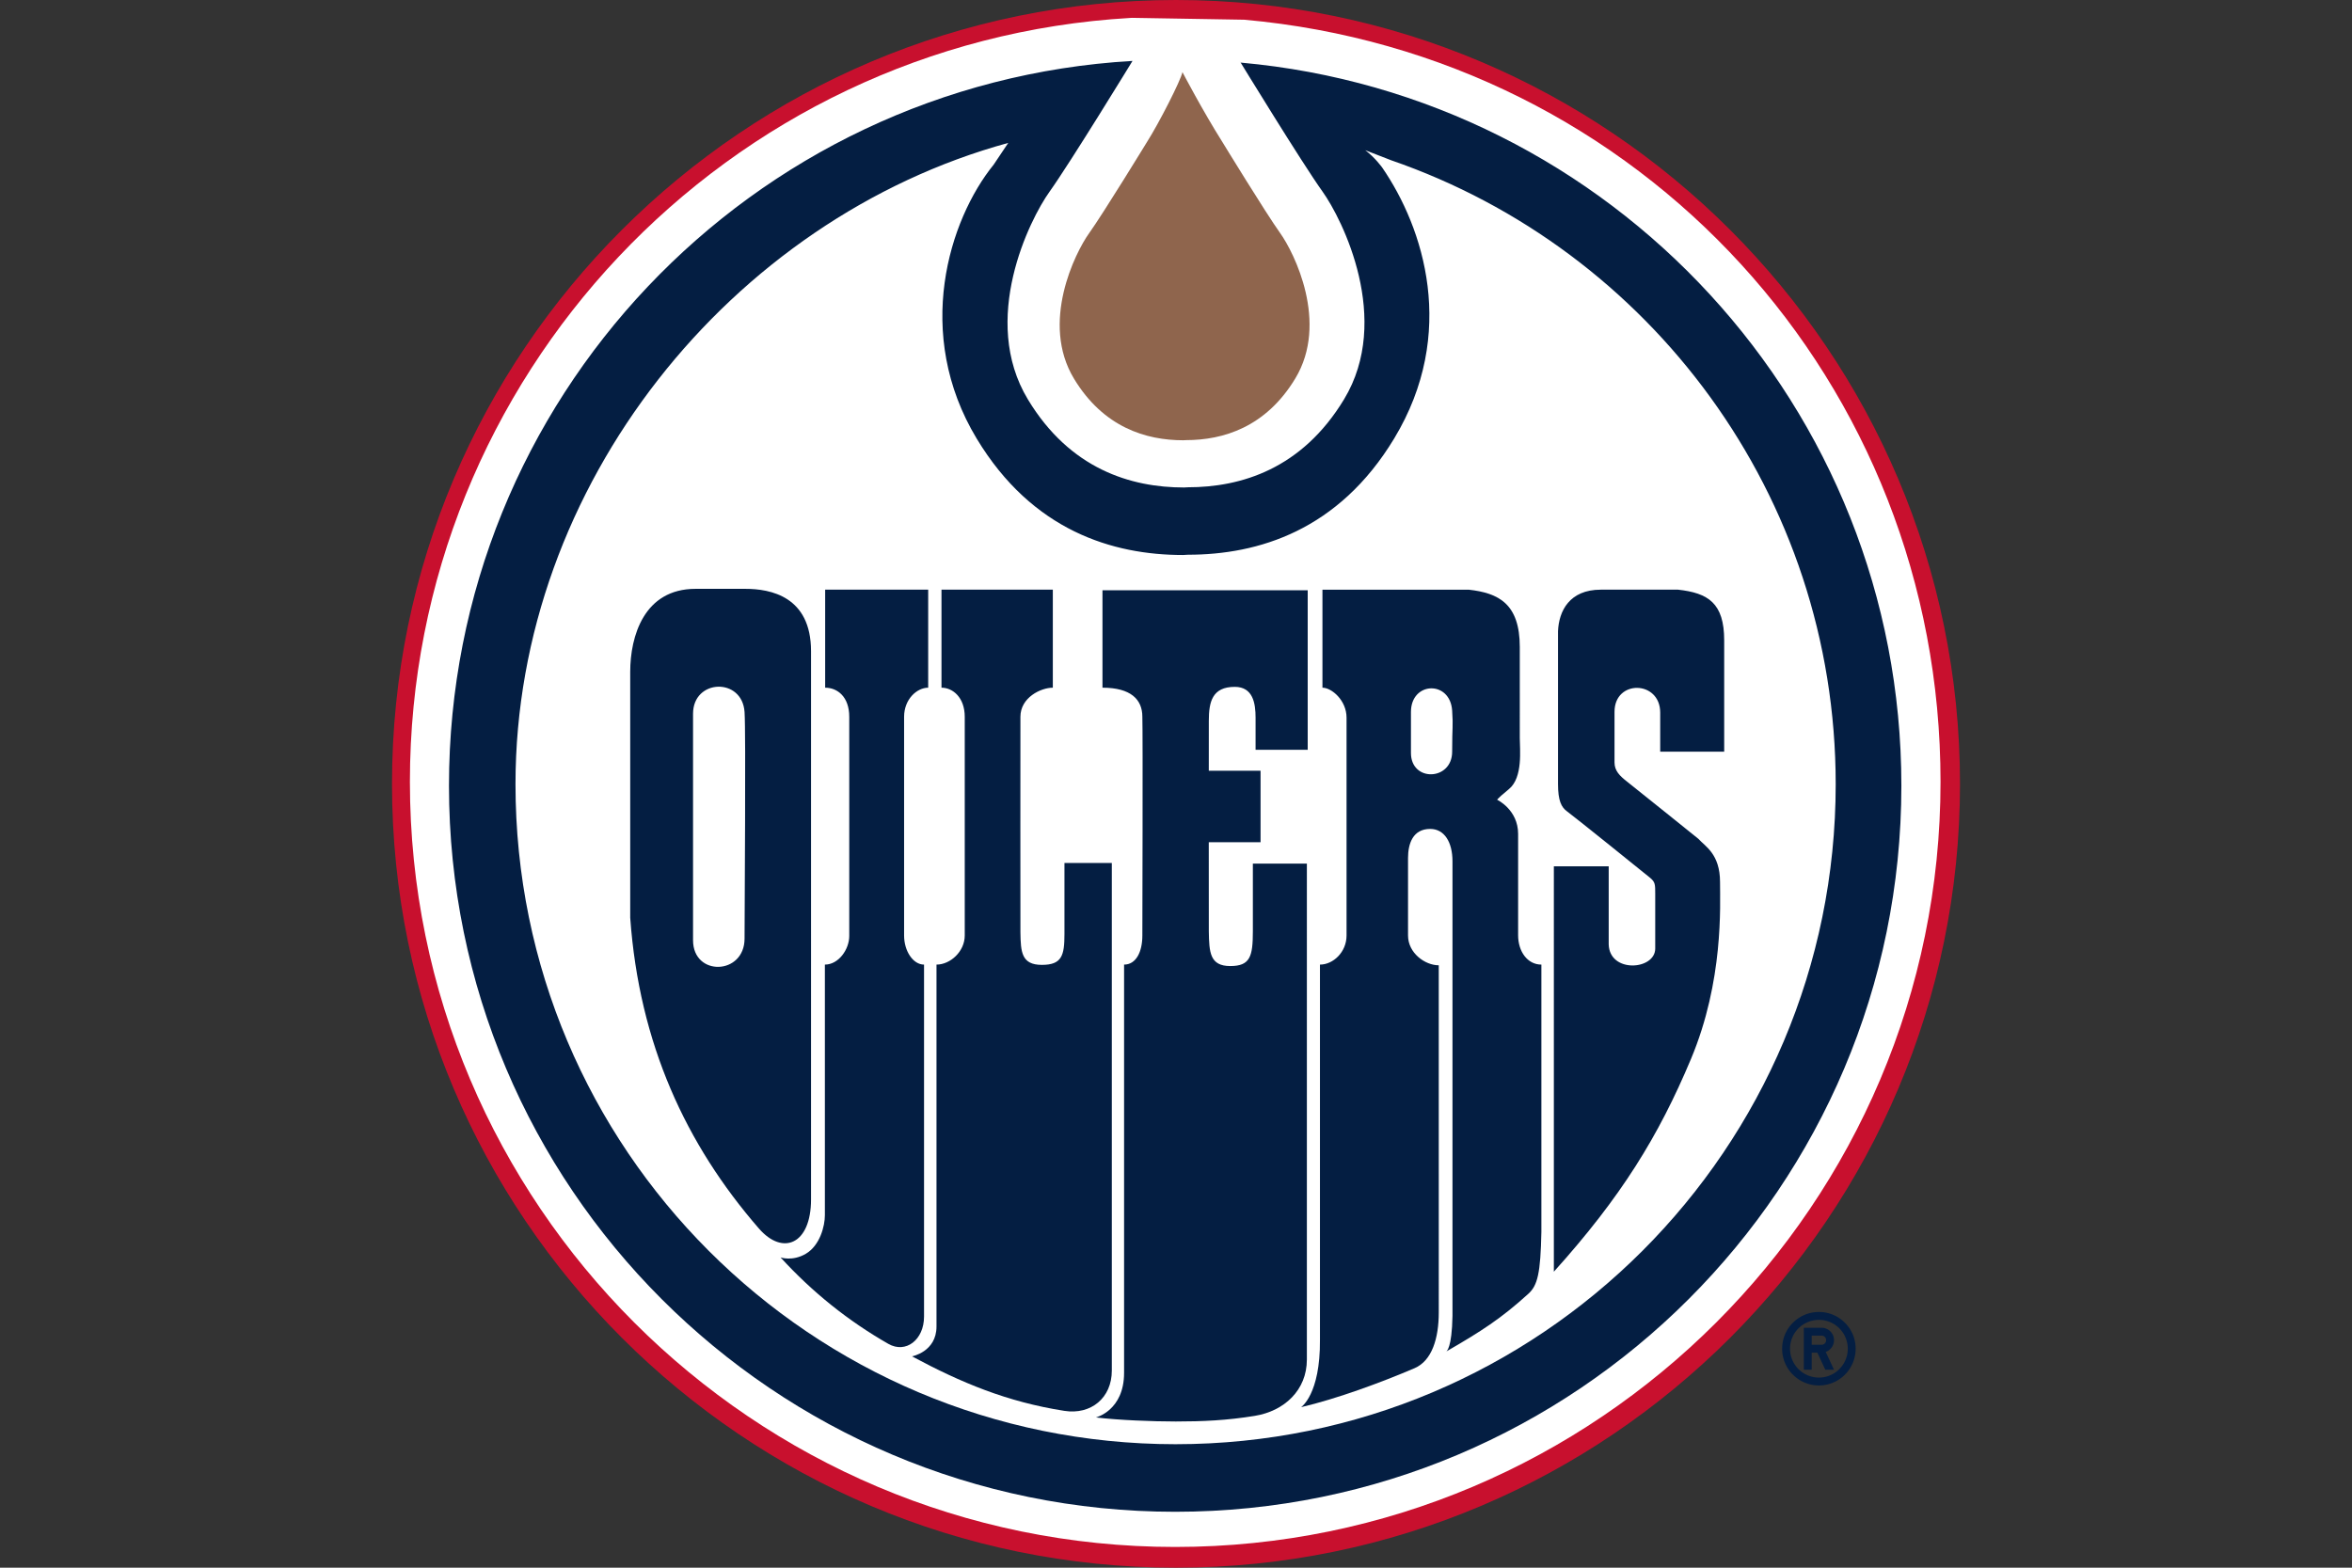
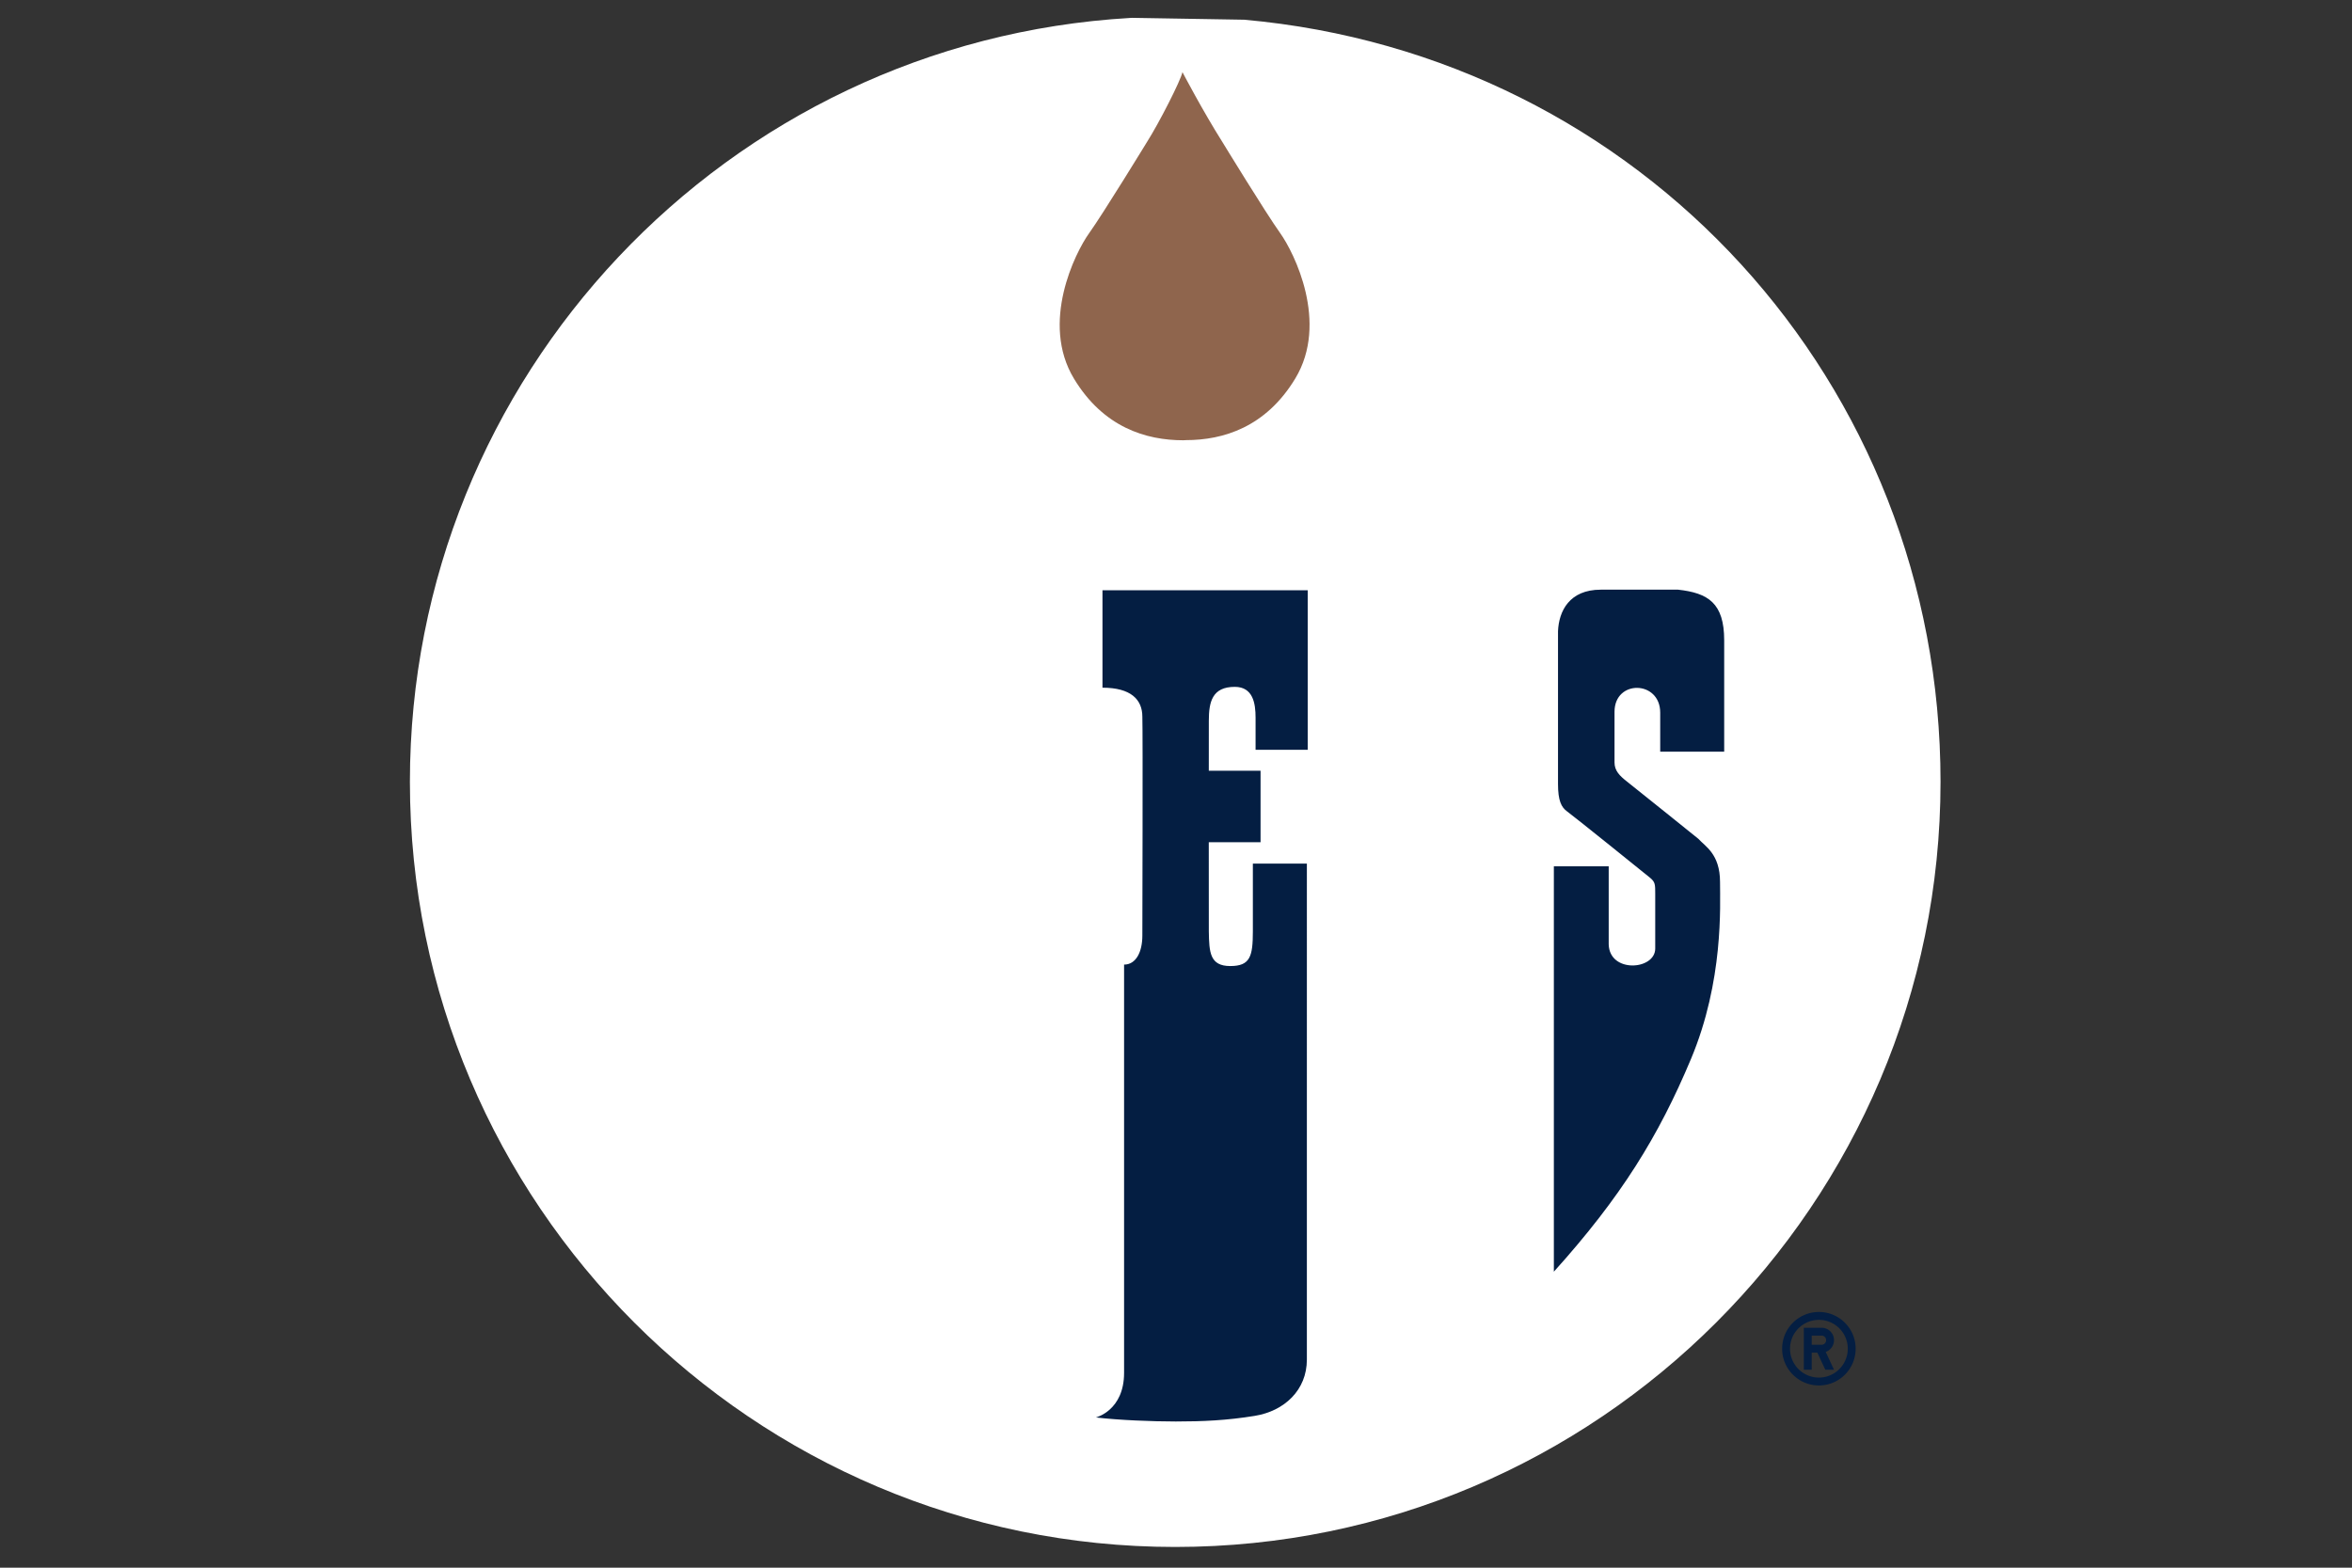
<svg xmlns="http://www.w3.org/2000/svg" viewBox="0 0 960 640" width="960" height="640" xml:space="preserve">
  <rect x="0" y="0" width="960" height="640" fill="#333333" stroke="none" />
  <path fill="#041E42" d="M742.41 535.604c-8.281 0-15.005 6.714-15.005 15.001 0 8.278 6.724 15.001 15.005 15.001 8.282 0 14.995-6.723 14.995-15 0-8.288-6.713-15.002-14.995-15.002zm0 26.784a11.772 11.772 0 0 1-11.782-11.783c0-6.51 5.265-11.774 11.782-11.774 6.51 0 11.78 5.264 11.78 11.774 0 6.512-5.27 11.783-11.78 11.783zm6.164-15.26a5.085 5.085 0 0 0-5.09-5.082h-7.228v17.123h3.213v-6.954h2.306l3.246 6.954h3.553l-3.389-7.251a5.095 5.095 0 0 0 3.39-4.79zm-5.09 1.872h-4.015v-3.747h4.015c1.033 0 1.877.839 1.877 1.875a1.878 1.878 0 0 1-1.877 1.872z" />
-   <path fill="#C8102E" d="M480 640c-176.447 0-320-143.553-320-320S303.553 0 480 0s320 143.553 320 320-143.553 320-320 320z" />
  <path fill="#FFF" d="M479.678 631.538c-172.244 0-312.37-140.126-312.37-312.37 0-165.32 129.156-302.294 294.036-311.845l.644-.04 45.866.766c162.02 14.493 284.2 148.251 284.2 311.119 0 172.244-140.132 312.37-312.376 312.37z" />
-   <path fill="#041E42" d="m506.415 25.555-.5-.774s25.432 41.608 33.882 53.412c8.16 11.401 28.487 52.226 8.817 84.787-17.201 28.469-42.054 35.948-63.759 35.948l-1.545.084c-21.705 0-46.56-7.477-63.76-35.948-19.67-32.558.658-73.383 8.82-84.787 8.446-11.802 33.882-53.41 33.882-53.41-155.596 9.014-278.996 138.049-278.996 295.9 0 163.701 132.708 296.407 296.406 296.407 163.7 0 296.408-132.706 296.408-296.406 0-154.679-118.49-281.687-269.655-295.213zm-26.58 564.036c-148.797 0-269.428-120.628-269.428-269.43 0-122.248 88.201-230.907 201.124-261.822l-5.949 8.869c-18.234 22.509-32.858 68.939-6.891 111.918 22.705 37.58 55.51 47.449 84.16 47.449l2.043-.113c28.65 0 61.455-9.872 84.158-47.451 25.966-42.976 12.022-86.015-4.854-110.56 0 0-2.885-4.078-6.956-7.129l10.605 4.114C673.43 101.91 749.265 202.18 749.265 320.16c0 148.803-120.628 269.43-269.43 269.43z" />
  <g fill="#041E42">
-     <path d="M619.642 381.813v-41.378c0-9.836-8.478-13.901-8.478-13.901s-1.016.337 4.75-4.413c5.766-4.744 4.407-16.275 4.407-20.685V264.13c0-17.647-8.646-22.044-20.857-23.4h-59.688v40.018c3.782 0 9.836 5.201 9.836 12.209v88.968c0 6.782-5.48 11.87-10.853 11.87 0 5.428-.037 148.43 0 153.179.17 22.384-7.706 27.496-7.706 27.496 14.53-3.381 32.908-10.163 46.331-15.919 7.125-3.054 9.872-12.257 9.872-22.766l-.008-141.71c-5.648 0-12.54-5.046-12.54-12.15v-31.653c0-5.765 1.92-11.868 9.045-11.868 5.817 0 9.098 5.423 9.098 13.221v180.09c.28 16.284-1.777 19.404-2.494 19.997 14.182-8.18 22.32-13.402 33.496-23.562 3.73-3.391 4.946-8.31 5.288-25.264V393.794c-5.704 0-9.499-5.368-9.499-11.981zm-26.927-74.95c0 11.949-16.82 12.49-16.82.54v-16.751c0-12.481 16.009-13.025 16.82-.546.46 7.042 0 5.904 0 16.756zM336.686 393.793v102.309c0 4.407-1.992 12.333-7.781 15.745-5.45 3.212-10.308 1.492-10.308 1.492 12.98 14.181 27.575 25.896 44.004 35.289 7.12 4.07 14.558-1.655 14.558-11.149V393.794c-4.464 0-8.141-5.511-8.141-11.87v-89.306c0-7.104 5.184-11.871 9.834-11.871v-40.018H336.8v40.018c4.972 0 9.833 3.67 9.833 11.871v89.506c0 5.454-4.349 11.67-9.948 11.67z" />
-     <path d="M304.243 240.39h-20.348c-21.028 0-26.665 19.329-26.665 33.912v100.35c3.676 51.417 22.75 92.61 52.516 126.869 9.798 11.276 21.288 6.45 21.288-11.864V265.825c0-22.385-16.617-25.436-26.79-25.436zm-.342 142.776c0 14.938-21.025 15.617-21.025.679v-92.473c0-14.243 20.099-14.927 21.025-.676.575 8.799 0 78.905 0 92.47zM382.243 393.793v147.75c0 10.348-10 12.181-10 12.181 20.01 10.73 38.776 18.595 62.199 22.251 10.852 1.696 19.363-5.265 19.363-16.454V352.304h-19.333v29.054c0 8.763-1.075 12.547-9.213 12.547-8.36 0-8.631-5.295-8.76-13.226-.057-3.391 0-84.332 0-88.061 0-7.85 8.311-11.871 13.226-11.871v-40.018H384.28v40.018c4.636 0 9.494 4.021 9.494 11.871v89.306c0 6.502-5.876 11.87-11.532 11.87z" />
    <path d="M458.808 393.793v166.658c0 15.432-11.506 18.216-11.506 18.216 9.212 1.093 23.032 1.65 32.615 1.65 10.95 0 20.832-.44 32.246-2.3 11.993-1.95 21.255-10.443 21.255-22.99V352.559h-22.045s.01 14.785 0 27.67c-.007 10.214-1.077 14.156-9.212 14.156-8.37 0-8.624-5.622-8.764-14.156-.02-1.389-.026-21.148-.02-36.403h21.135V314.66h-21.125l.01-20.435c0-7.798 1.443-13.818 10.6-13.818 7.463 0 8.48 6.782 8.48 12.548v13.14h21.281V240.98H449.99v39.766c11.562 0 16.278 4.804 16.278 11.87.233 6.102 0 89.307 0 89.307 0 6.782-2.627 11.87-7.46 11.87zM653.39 240.729h31.537c12.21 1.355 18.825 5.41 18.825 20.688v45.445h-26.115V290.92c0-13.224-18.65-13.582-18.65-.34v20.689c0 3.392 2.104 5.46 5.084 7.798 4.75 3.734 29.168 23.401 29.168 23.401 2.712 3.053 8.817 6.107 8.817 17.64 0 9.493 1.527 40.283-11.871 72.233-13.227 31.54-28.487 56.299-55.957 86.824V353.663h22.384v31.877c.337 11.874 18.99 10.516 18.99 1.696v-22.384c0-3.729 0-4.744-2.032-6.445-2.038-1.695-31.544-25.433-33.916-27.129-2.375-1.695-3.731-4.407-3.731-11.189v-62.402c.34-8.14 4.579-16.958 17.467-16.958z" />
  </g>
  <path fill="#8F654D" d="M498.976 58.045s17.63 28.853 23.541 37.116c5.715 7.982 19.943 36.56 6.174 59.348-12.04 19.933-29.437 25.168-44.63 25.168l-1.082.058c-15.193 0-32.59-5.234-44.63-25.161-13.769-22.79.459-51.37 6.172-59.352 5.913-8.262 23.717-37.388 23.717-37.388 4.75-7.462 13.714-25 14.394-28.39 0 0 8.207 15.715 16.344 28.601z" />
</svg>